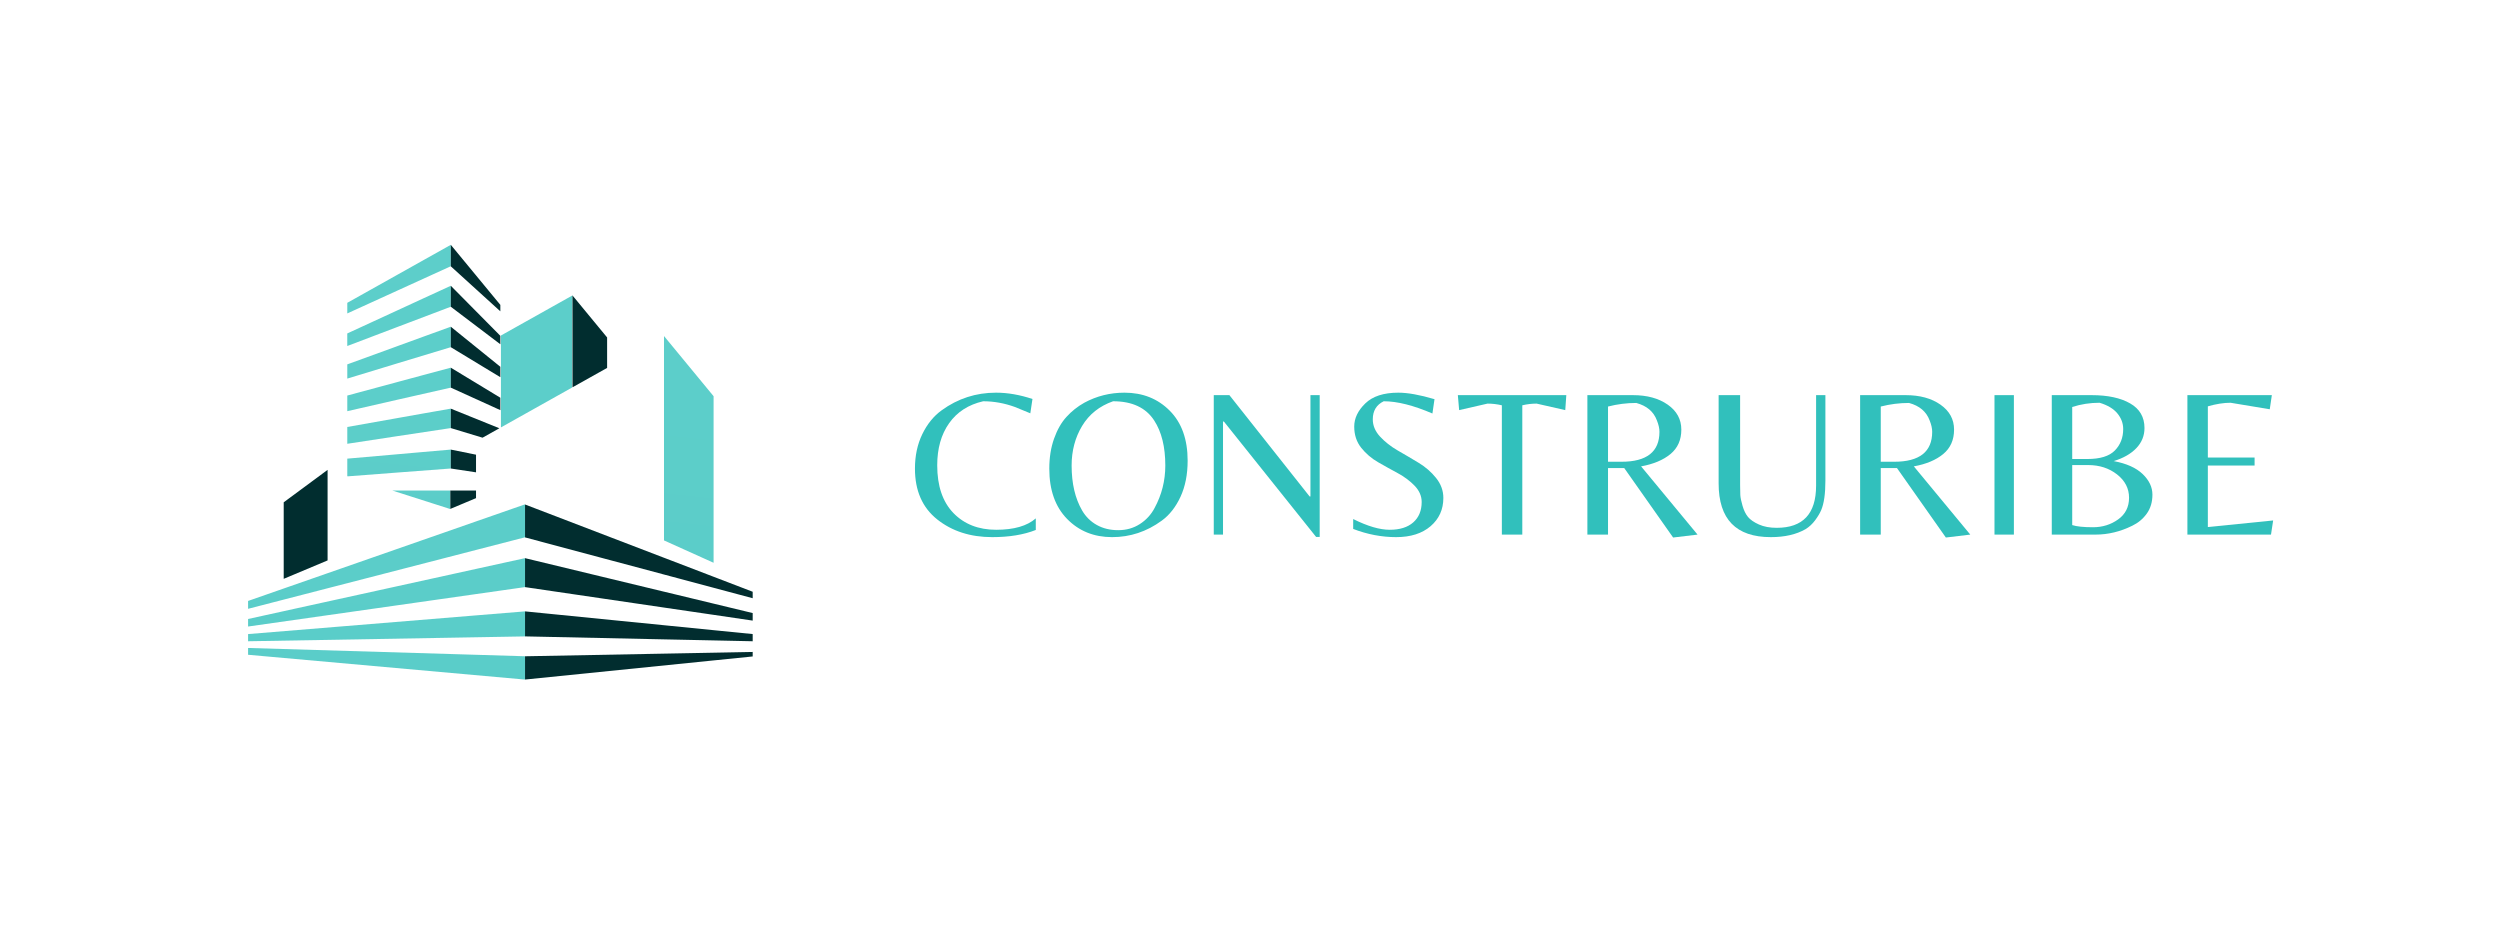
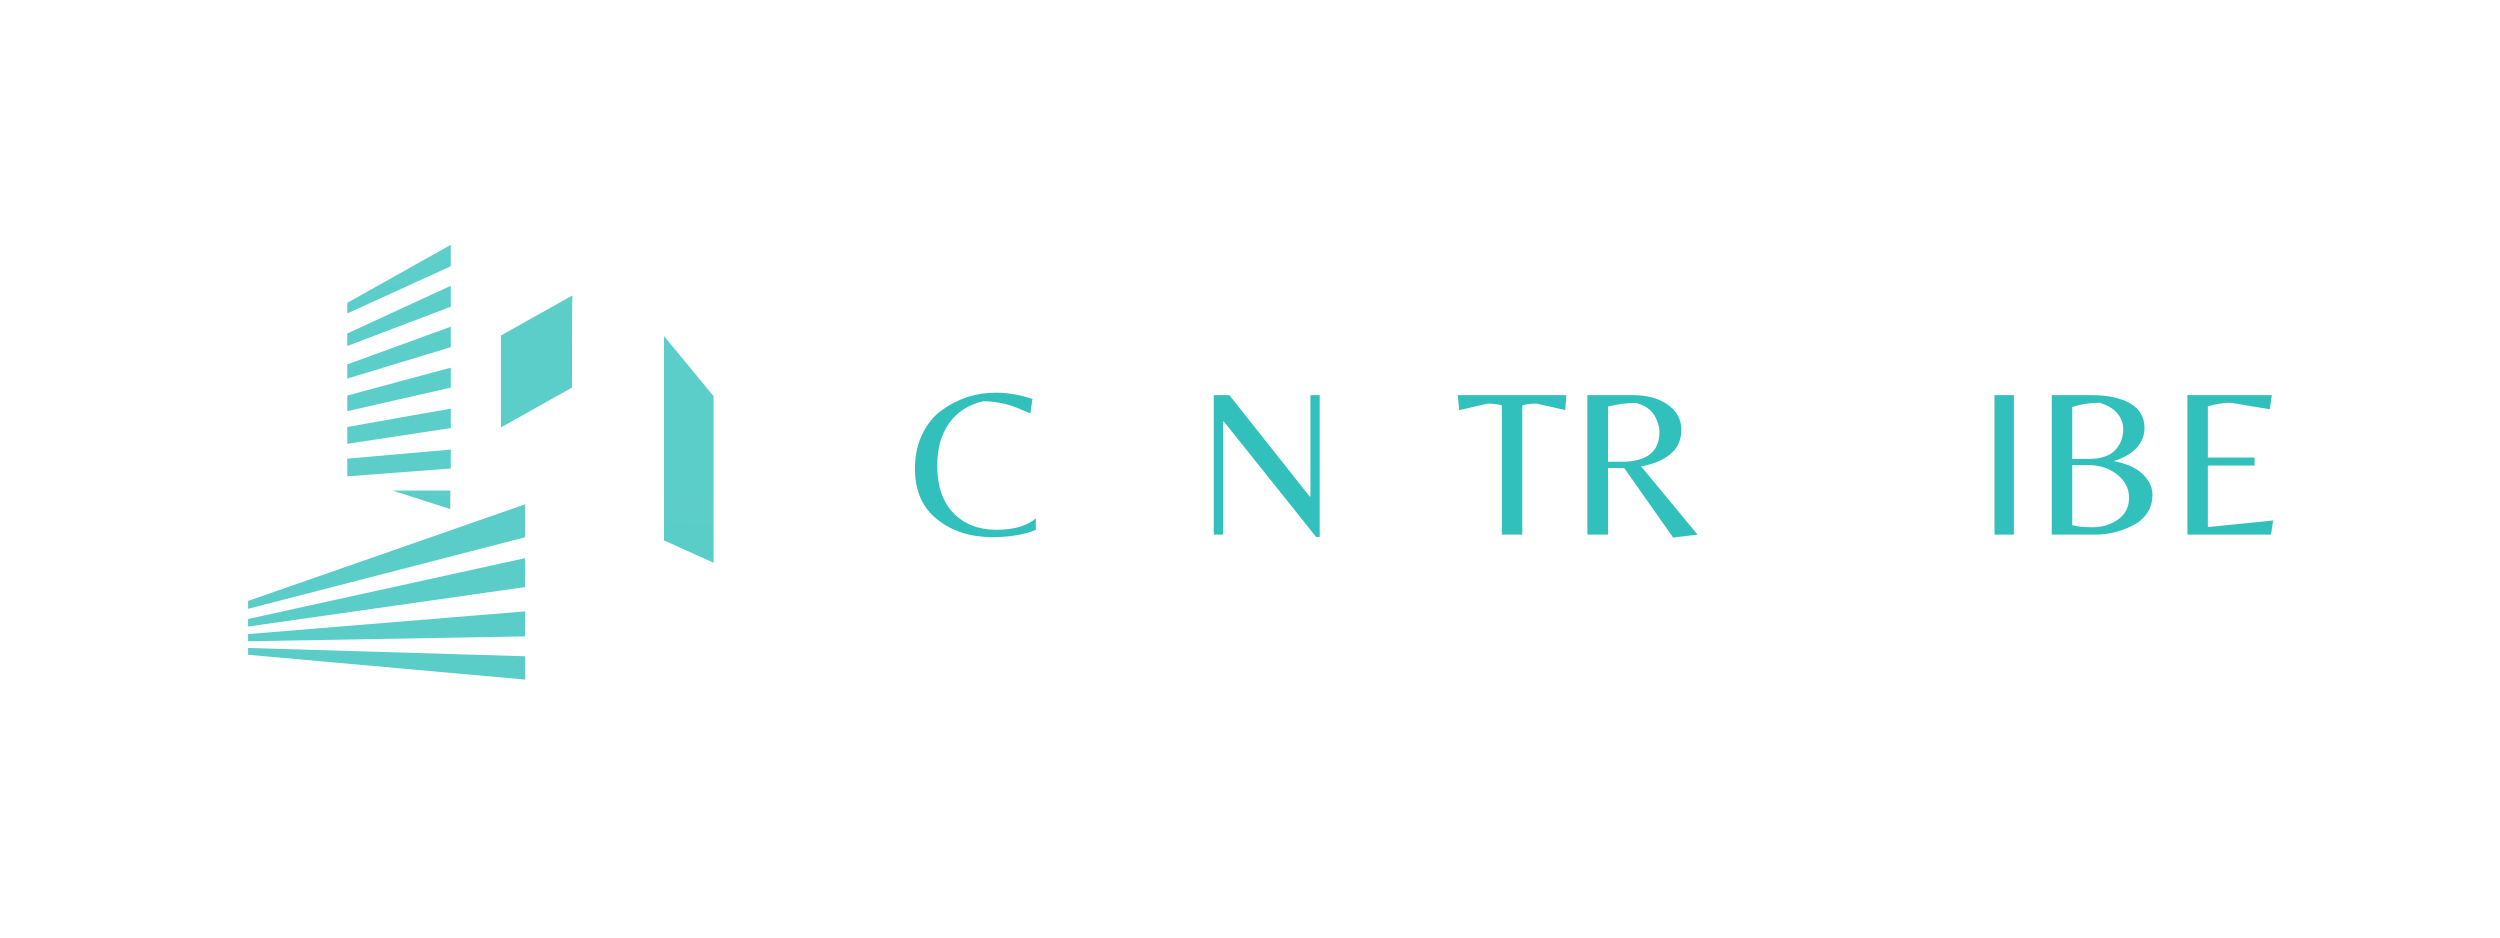
<svg xmlns="http://www.w3.org/2000/svg" width="800" zoomAndPan="magnify" viewBox="0 0 600 225" height="300" preserveAspectRatio="xMidYMid meet" version="1.0">
  <defs>
    <g />
    <clipPath id="9ec7b940ac">
-       <path d="M 59.168 58.742 L 172 58.742 L 172 164 L 59.168 164 Z M 59.168 58.742 " clip-rule="nonzero" />
+       <path d="M 59.168 58.742 L 172 58.742 L 172 164 L 59.168 164 Z " clip-rule="nonzero" />
    </clipPath>
    <clipPath id="0fd816fbe0">
      <path d="M 137.391 70.902 C 137.301 71.156 137.277 80.723 137.281 93.02 L 120.223 102.578 L 120.223 80.523 Z M 108.191 93.031 L 108.191 88.242 L 101.461 90.047 L 95.781 91.578 L 94.793 91.848 L 83.348 94.93 L 83.348 98.684 L 95.293 95.953 Z M 108.191 102.738 L 108.191 98.074 L 101.363 99.273 L 95.609 100.297 L 94.613 100.477 L 83.348 102.473 L 83.348 106.508 L 95.285 104.688 Z M 108.191 83.324 L 108.191 78.414 L 101.562 80.816 L 95.949 82.859 L 94.973 83.219 L 83.348 87.449 L 83.348 90.863 L 95.305 87.223 Z M 95.273 113.418 L 108.191 112.441 L 108.191 107.902 L 101.262 108.504 L 95.441 109.016 L 94.438 109.105 L 83.348 110.074 L 83.348 114.277 L 83.477 114.32 Z M 159.359 80.648 L 159.359 129.699 L 171.262 135.066 L 171.262 95.09 Z M 108.191 73.617 L 108.191 68.586 L 101.66 71.586 L 96.121 74.141 L 95.148 74.59 L 83.344 80.027 L 83.344 83.043 L 95.312 78.496 Z M 108.184 63.902 L 108.191 58.758 L 101.762 62.359 L 95.328 65.965 L 83.348 72.676 L 83.348 75.223 L 95.324 69.762 Z M 125.953 133.969 L 114.246 136.539 L 104.156 138.758 L 86.301 142.68 L 69.344 146.402 L 68.09 146.68 L 59.539 148.559 L 59.539 150.367 L 95.109 145.305 L 100.188 144.582 L 114.25 142.578 L 125.957 140.91 L 126.008 140.918 L 126.008 133.953 Z M 125.953 121.059 L 120.082 123.109 L 118.203 123.762 L 114.246 125.141 L 113.176 125.516 L 78.621 137.57 L 68.09 141.242 L 59.539 144.227 L 59.539 146.117 L 68.09 143.906 L 76.574 141.715 L 80.055 140.816 L 107.598 133.707 L 114.246 131.988 L 125.953 128.965 L 126.004 128.977 L 126.004 121.078 Z M 114.246 147.691 L 59.539 152.18 L 59.539 153.902 L 114.246 152.945 L 125.953 152.738 L 126.008 152.738 L 126.008 146.73 L 125.953 146.734 Z M 94.168 117.73 L 108.035 122.16 L 108.066 122.145 L 108.07 120.746 L 108.07 119.238 L 108.074 117.73 Z M 114.246 157.148 L 59.539 155.512 L 59.539 157.145 L 125.953 163.094 L 126.008 163.09 L 126.008 157.504 L 125.953 157.5 Z M 114.246 157.148 " clip-rule="nonzero" />
    </clipPath>
    <linearGradient x1="342.593" gradientTransform="matrix(0.191, 0, 0, 0.191, 59.169, 58.756)" y1="-26.316" x2="277.585" gradientUnits="userSpaceOnUse" y2="575.382" id="cf77a86cd6">
      <stop stop-opacity="1" stop-color="rgb(36.497%, 80.759%, 79.16%)" offset="0" />
      <stop stop-opacity="1" stop-color="rgb(36.328%, 80.705%, 79.106%)" offset="0.104" />
      <stop stop-opacity="1" stop-color="rgb(36.16%, 80.652%, 79.053%)" offset="0.25" />
      <stop stop-opacity="1" stop-color="rgb(35.991%, 80.598%, 78.999%)" offset="0.5" />
      <stop stop-opacity="1" stop-color="rgb(35.654%, 80.493%, 78.893%)" offset="0.75" />
      <stop stop-opacity="1" stop-color="rgb(35.316%, 80.386%, 78.786%)" offset="0.896" />
      <stop stop-opacity="1" stop-color="rgb(35.149%, 80.333%, 78.734%)" offset="1" />
    </linearGradient>
    <clipPath id="cb4f2862c4">
      <path d="M 68 58.742 L 180.668 58.742 L 180.668 164 L 68 164 Z M 68 58.742 " clip-rule="nonzero" />
    </clipPath>
  </defs>
  <g fill="#31c0bc" fill-opacity="1">
    <g transform="translate(218.167, 128.303)">
      <g>
        <path d="M 19.969 0.609 C 14.738 0.609 10.336 -0.805 6.766 -3.641 C 3.203 -6.473 1.422 -10.535 1.422 -15.828 C 1.422 -18.922 2.008 -21.68 3.188 -24.109 C 4.363 -26.535 5.91 -28.441 7.828 -29.828 C 11.703 -32.648 16.051 -34.062 20.875 -34.062 C 23.676 -34.062 26.594 -33.555 29.625 -32.547 L 29.109 -29.109 C 27.523 -29.785 26.297 -30.289 25.422 -30.625 C 22.898 -31.539 20.359 -32 17.797 -32 C 14.254 -31.188 11.531 -29.43 9.625 -26.734 C 7.719 -24.047 6.766 -20.676 6.766 -16.625 C 6.766 -11.676 8.062 -7.859 10.656 -5.172 C 13.258 -2.492 16.68 -1.156 20.922 -1.156 C 25.172 -1.156 28.336 -2.066 30.422 -3.891 L 30.422 -1.109 C 27.523 0.035 24.039 0.609 19.969 0.609 Z M 19.969 0.609 " />
      </g>
    </g>
  </g>
  <g fill="#31c0bc" fill-opacity="1">
    <g transform="translate(250.112, 128.303)">
      <g>
-         <path d="M 19.766 -34.062 C 24.141 -34.062 27.758 -32.617 30.625 -29.734 C 33.488 -26.859 34.922 -22.859 34.922 -17.734 C 34.922 -14.43 34.348 -11.539 33.203 -9.062 C 32.055 -6.594 30.555 -4.688 28.703 -3.344 C 25.098 -0.707 21.125 0.609 16.781 0.609 C 12.438 0.609 8.836 -0.848 5.984 -3.766 C 3.141 -6.68 1.719 -10.703 1.719 -15.828 C 1.719 -18.484 2.098 -20.879 2.859 -23.016 C 3.617 -25.16 4.613 -26.906 5.844 -28.25 C 7.07 -29.602 8.492 -30.734 10.109 -31.641 C 13.078 -33.254 16.297 -34.062 19.766 -34.062 Z M 9.609 -5.766 C 10.484 -4.273 11.66 -3.117 13.141 -2.297 C 14.617 -1.473 16.328 -1.062 18.266 -1.062 C 20.203 -1.062 21.93 -1.551 23.453 -2.531 C 24.973 -3.508 26.148 -4.789 26.984 -6.375 C 28.703 -9.539 29.562 -12.941 29.562 -16.578 C 29.562 -21.055 28.672 -24.66 26.891 -27.391 C 24.898 -30.461 21.613 -32 17.031 -32 C 13.758 -30.852 11.281 -28.879 9.594 -26.078 C 7.914 -23.285 7.078 -20.117 7.078 -16.578 C 7.078 -12.266 7.922 -8.66 9.609 -5.766 Z M 9.609 -5.766 " />
-       </g>
+         </g>
    </g>
  </g>
  <g fill="#31c0bc" fill-opacity="1">
    <g transform="translate(286.757, 128.303)">
      <g>
        <path d="M 29.969 0.562 L 29.109 0.562 L 6.969 -27.141 L 6.766 -27.141 L 6.766 0 L 4.547 0 L 4.547 -33.469 L 8.297 -33.469 L 27.547 -9.156 L 27.75 -9.156 L 27.75 -33.469 L 29.969 -33.469 Z M 29.969 0.562 " />
      </g>
    </g>
  </g>
  <g fill="#31c0bc" fill-opacity="1">
    <g transform="translate(321.28, 128.303)">
      <g>
-         <path d="M 8.188 -27.656 C 8.188 -26.164 8.766 -24.789 9.922 -23.531 C 11.086 -22.27 12.504 -21.156 14.172 -20.188 C 15.848 -19.227 17.508 -18.25 19.156 -17.25 C 20.812 -16.258 22.219 -15.039 23.375 -13.594 C 24.539 -12.145 25.125 -10.547 25.125 -8.797 C 25.125 -6.035 24.102 -3.773 22.062 -2.016 C 20.02 -0.266 17.266 0.609 13.797 0.609 C 10.328 0.609 6.891 -0.047 3.484 -1.359 L 3.484 -3.734 C 6.922 -2.016 9.844 -1.156 12.25 -1.156 C 14.664 -1.156 16.547 -1.742 17.891 -2.922 C 19.242 -4.109 19.922 -5.742 19.922 -7.828 C 19.922 -9.242 19.363 -10.535 18.25 -11.703 C 17.133 -12.867 15.785 -13.879 14.203 -14.734 C 12.617 -15.586 11.035 -16.469 9.453 -17.375 C 7.867 -18.289 6.52 -19.445 5.406 -20.844 C 4.289 -22.25 3.734 -23.941 3.734 -25.922 C 3.734 -27.91 4.617 -29.766 6.391 -31.484 C 8.16 -33.203 10.801 -34.062 14.312 -34.062 C 16.594 -34.062 19.488 -33.539 23 -32.5 L 22.5 -29.062 C 17.945 -31.02 14.051 -32 10.812 -32 C 9.062 -31.156 8.188 -29.707 8.188 -27.656 Z M 8.188 -27.656 " />
-       </g>
+         </g>
    </g>
  </g>
  <g fill="#31c0bc" fill-opacity="1">
    <g transform="translate(349.383, 128.303)">
      <g>
        <path d="M 15.969 0 L 11.062 0 L 11.062 -31.031 C 9.914 -31.301 8.77 -31.438 7.625 -31.438 L 0.812 -29.875 L 0.5 -33.469 L 26.531 -33.469 L 26.281 -29.875 L 19.406 -31.438 C 18.258 -31.438 17.113 -31.301 15.969 -31.031 Z M 15.969 0 " />
      </g>
    </g>
  </g>
  <g fill="#31c0bc" fill-opacity="1">
    <g transform="translate(376.425, 128.303)">
      <g>
        <path d="M 9.5 -15.969 L 9.5 0 L 4.547 0 L 4.547 -33.469 L 15.469 -33.469 C 18.875 -33.469 21.66 -32.707 23.828 -31.188 C 26.004 -29.664 27.094 -27.664 27.094 -25.188 C 27.094 -22.719 26.223 -20.766 24.484 -19.328 C 22.754 -17.898 20.406 -16.914 17.438 -16.375 L 30.984 0 L 25.125 0.703 L 13.391 -15.969 Z M 9.5 -17.484 L 12.734 -17.484 C 18.805 -17.484 21.844 -19.879 21.844 -24.672 C 21.844 -25.473 21.641 -26.379 21.234 -27.391 C 20.453 -29.516 18.801 -30.914 16.281 -31.594 C 13.988 -31.594 11.727 -31.305 9.5 -30.734 Z M 9.5 -17.484 " />
      </g>
    </g>
  </g>
  <g fill="#31c0bc" fill-opacity="1">
    <g transform="translate(408.674, 128.303)">
      <g>
-         <path d="M 29.422 -33.469 L 29.422 -12.938 C 29.422 -9.801 29.082 -7.441 28.406 -5.859 C 28.102 -5.148 27.625 -4.348 26.969 -3.453 C 26.312 -2.566 25.547 -1.852 24.672 -1.312 C 22.441 -0.031 19.66 0.609 16.328 0.609 C 7.973 0.609 3.797 -3.688 3.797 -12.281 L 3.797 -33.469 L 8.953 -33.469 L 8.953 -11.875 C 8.953 -10.895 8.969 -10.102 9 -9.5 C 9.031 -8.895 9.207 -8.035 9.531 -6.922 C 9.852 -5.805 10.289 -4.91 10.844 -4.234 C 11.395 -3.566 12.27 -2.961 13.469 -2.422 C 14.664 -1.891 16.086 -1.625 17.734 -1.625 C 24.035 -1.625 27.188 -4.992 27.188 -11.734 L 27.188 -33.469 Z M 29.422 -33.469 " />
-       </g>
+         </g>
    </g>
  </g>
  <g fill="#31c0bc" fill-opacity="1">
    <g transform="translate(441.882, 128.303)">
      <g>
-         <path d="M 9.5 -15.969 L 9.5 0 L 4.547 0 L 4.547 -33.469 L 15.469 -33.469 C 18.875 -33.469 21.66 -32.707 23.828 -31.188 C 26.004 -29.664 27.094 -27.664 27.094 -25.188 C 27.094 -22.719 26.223 -20.766 24.484 -19.328 C 22.754 -17.898 20.406 -16.914 17.438 -16.375 L 30.984 0 L 25.125 0.703 L 13.391 -15.969 Z M 9.5 -17.484 L 12.734 -17.484 C 18.805 -17.484 21.844 -19.879 21.844 -24.672 C 21.844 -25.473 21.641 -26.379 21.234 -27.391 C 20.453 -29.516 18.801 -30.914 16.281 -31.594 C 13.988 -31.594 11.727 -31.305 9.5 -30.734 Z M 9.5 -17.484 " />
-       </g>
+         </g>
    </g>
  </g>
  <g fill="#31c0bc" fill-opacity="1">
    <g transform="translate(474.13, 128.303)">
      <g>
        <path d="M 9.203 -33.469 L 9.203 0 L 4.547 0 L 4.547 -33.469 Z M 9.203 -33.469 " />
      </g>
    </g>
  </g>
  <g fill="#31c0bc" fill-opacity="1">
    <g transform="translate(487.879, 128.303)">
      <g>
        <path d="M 4.547 0 L 4.547 -33.469 L 14.109 -33.469 C 17.984 -33.469 21.066 -32.805 23.359 -31.484 C 25.648 -30.172 26.797 -28.203 26.797 -25.578 C 26.797 -23.723 26.145 -22.113 24.844 -20.75 C 23.539 -19.383 21.727 -18.348 19.406 -17.641 C 22.477 -17.066 24.797 -16.031 26.359 -14.531 C 27.922 -13.031 28.703 -11.383 28.703 -9.594 C 28.703 -7.812 28.25 -6.289 27.344 -5.031 C 26.438 -3.77 25.273 -2.801 23.859 -2.125 C 20.992 -0.707 18.062 0 15.062 0 Z M 9.453 -18.141 L 13.094 -18.141 C 16.156 -18.141 18.352 -18.82 19.688 -20.188 C 21.02 -21.551 21.688 -23.266 21.688 -25.328 C 21.688 -26.703 21.223 -27.953 20.297 -29.078 C 19.367 -30.211 17.941 -31.066 16.016 -31.641 C 13.734 -31.641 11.547 -31.301 9.453 -30.625 Z M 9.453 -16.688 L 9.453 -2.281 C 10.523 -1.938 12.191 -1.766 14.453 -1.766 C 16.711 -1.766 18.719 -2.391 20.469 -3.641 C 22.219 -4.891 23.094 -6.625 23.094 -8.844 C 23.094 -11.07 22.133 -12.938 20.219 -14.438 C 18.301 -15.938 15.992 -16.688 13.297 -16.688 Z M 9.453 -16.688 " />
      </g>
    </g>
  </g>
  <g fill="#31c0bc" fill-opacity="1">
    <g transform="translate(520.43, 128.303)">
      <g>
        <path d="M 4.547 0 L 4.547 -33.469 L 24.812 -33.469 L 24.312 -30.078 L 14.906 -31.641 C 13.258 -31.641 11.441 -31.352 9.453 -30.781 L 9.453 -18.5 L 20.672 -18.5 L 20.672 -16.578 L 9.453 -16.578 L 9.453 -1.812 L 25.125 -3.391 L 24.609 0 Z M 4.547 0 " />
      </g>
    </g>
  </g>
  <g clip-path="url(#9ec7b940ac)">
    <g clip-path="url(#0fd816fbe0)">
      <path fill="url(#cf77a86cd6)" d="M 59.539 58.758 L 59.539 163.094 L 171.262 163.094 L 171.262 58.758 Z M 59.539 58.758 " fill-rule="nonzero" />
    </g>
  </g>
  <g clip-path="url(#cb4f2862c4)">
-     <path fill="#012d2f" d="M 145.707 88.301 L 137.391 92.957 L 137.391 70.902 L 145.707 80.988 Z M 108.191 63.914 L 120.082 74.719 L 120.082 73.172 L 108.191 58.758 Z M 108.191 73.617 L 120.082 82.625 L 120.082 80.598 L 108.191 68.586 Z M 108.191 83.324 L 120.082 90.531 L 120.082 88.027 L 108.191 78.414 Z M 108.191 93.031 L 120.082 98.434 L 120.082 95.453 L 108.191 88.242 Z M 108.191 102.738 L 115.812 105.047 L 119.848 102.785 L 108.191 98.074 Z M 108.191 112.441 L 114.246 113.359 L 114.246 109.125 L 108.191 107.902 Z M 108.074 122.141 L 114.246 119.551 L 114.246 117.73 L 108.074 117.73 Z M 68.09 138.922 L 78.621 134.5 L 78.621 112.77 L 68.09 120.551 Z M 171.262 138.422 L 159.359 133.859 L 159.223 133.809 L 126.008 121.078 L 126.008 128.977 L 159.227 137.852 L 159.359 137.887 L 171.262 141.066 L 180.645 143.574 L 180.645 142.02 Z M 162.363 142.723 L 159.359 142 L 159.234 141.973 L 126.008 133.957 L 126.008 140.922 L 126.047 140.914 L 159.242 145.797 L 171.262 147.562 L 180.645 148.945 L 180.645 147.133 L 171.262 144.871 Z M 159.25 150.043 L 126.008 146.73 L 126.008 152.738 L 126.047 152.734 L 159.258 153.445 L 171.262 153.699 L 180.645 153.902 L 180.645 152.176 L 171.262 151.242 Z M 159.266 156.875 L 126.109 157.504 L 126.008 157.5 L 126.008 163.09 L 171.262 158.5 L 180.645 157.551 L 180.645 156.469 L 171.262 156.648 Z M 159.266 156.875 " fill-opacity="1" fill-rule="nonzero" />
-   </g>
+     </g>
</svg>